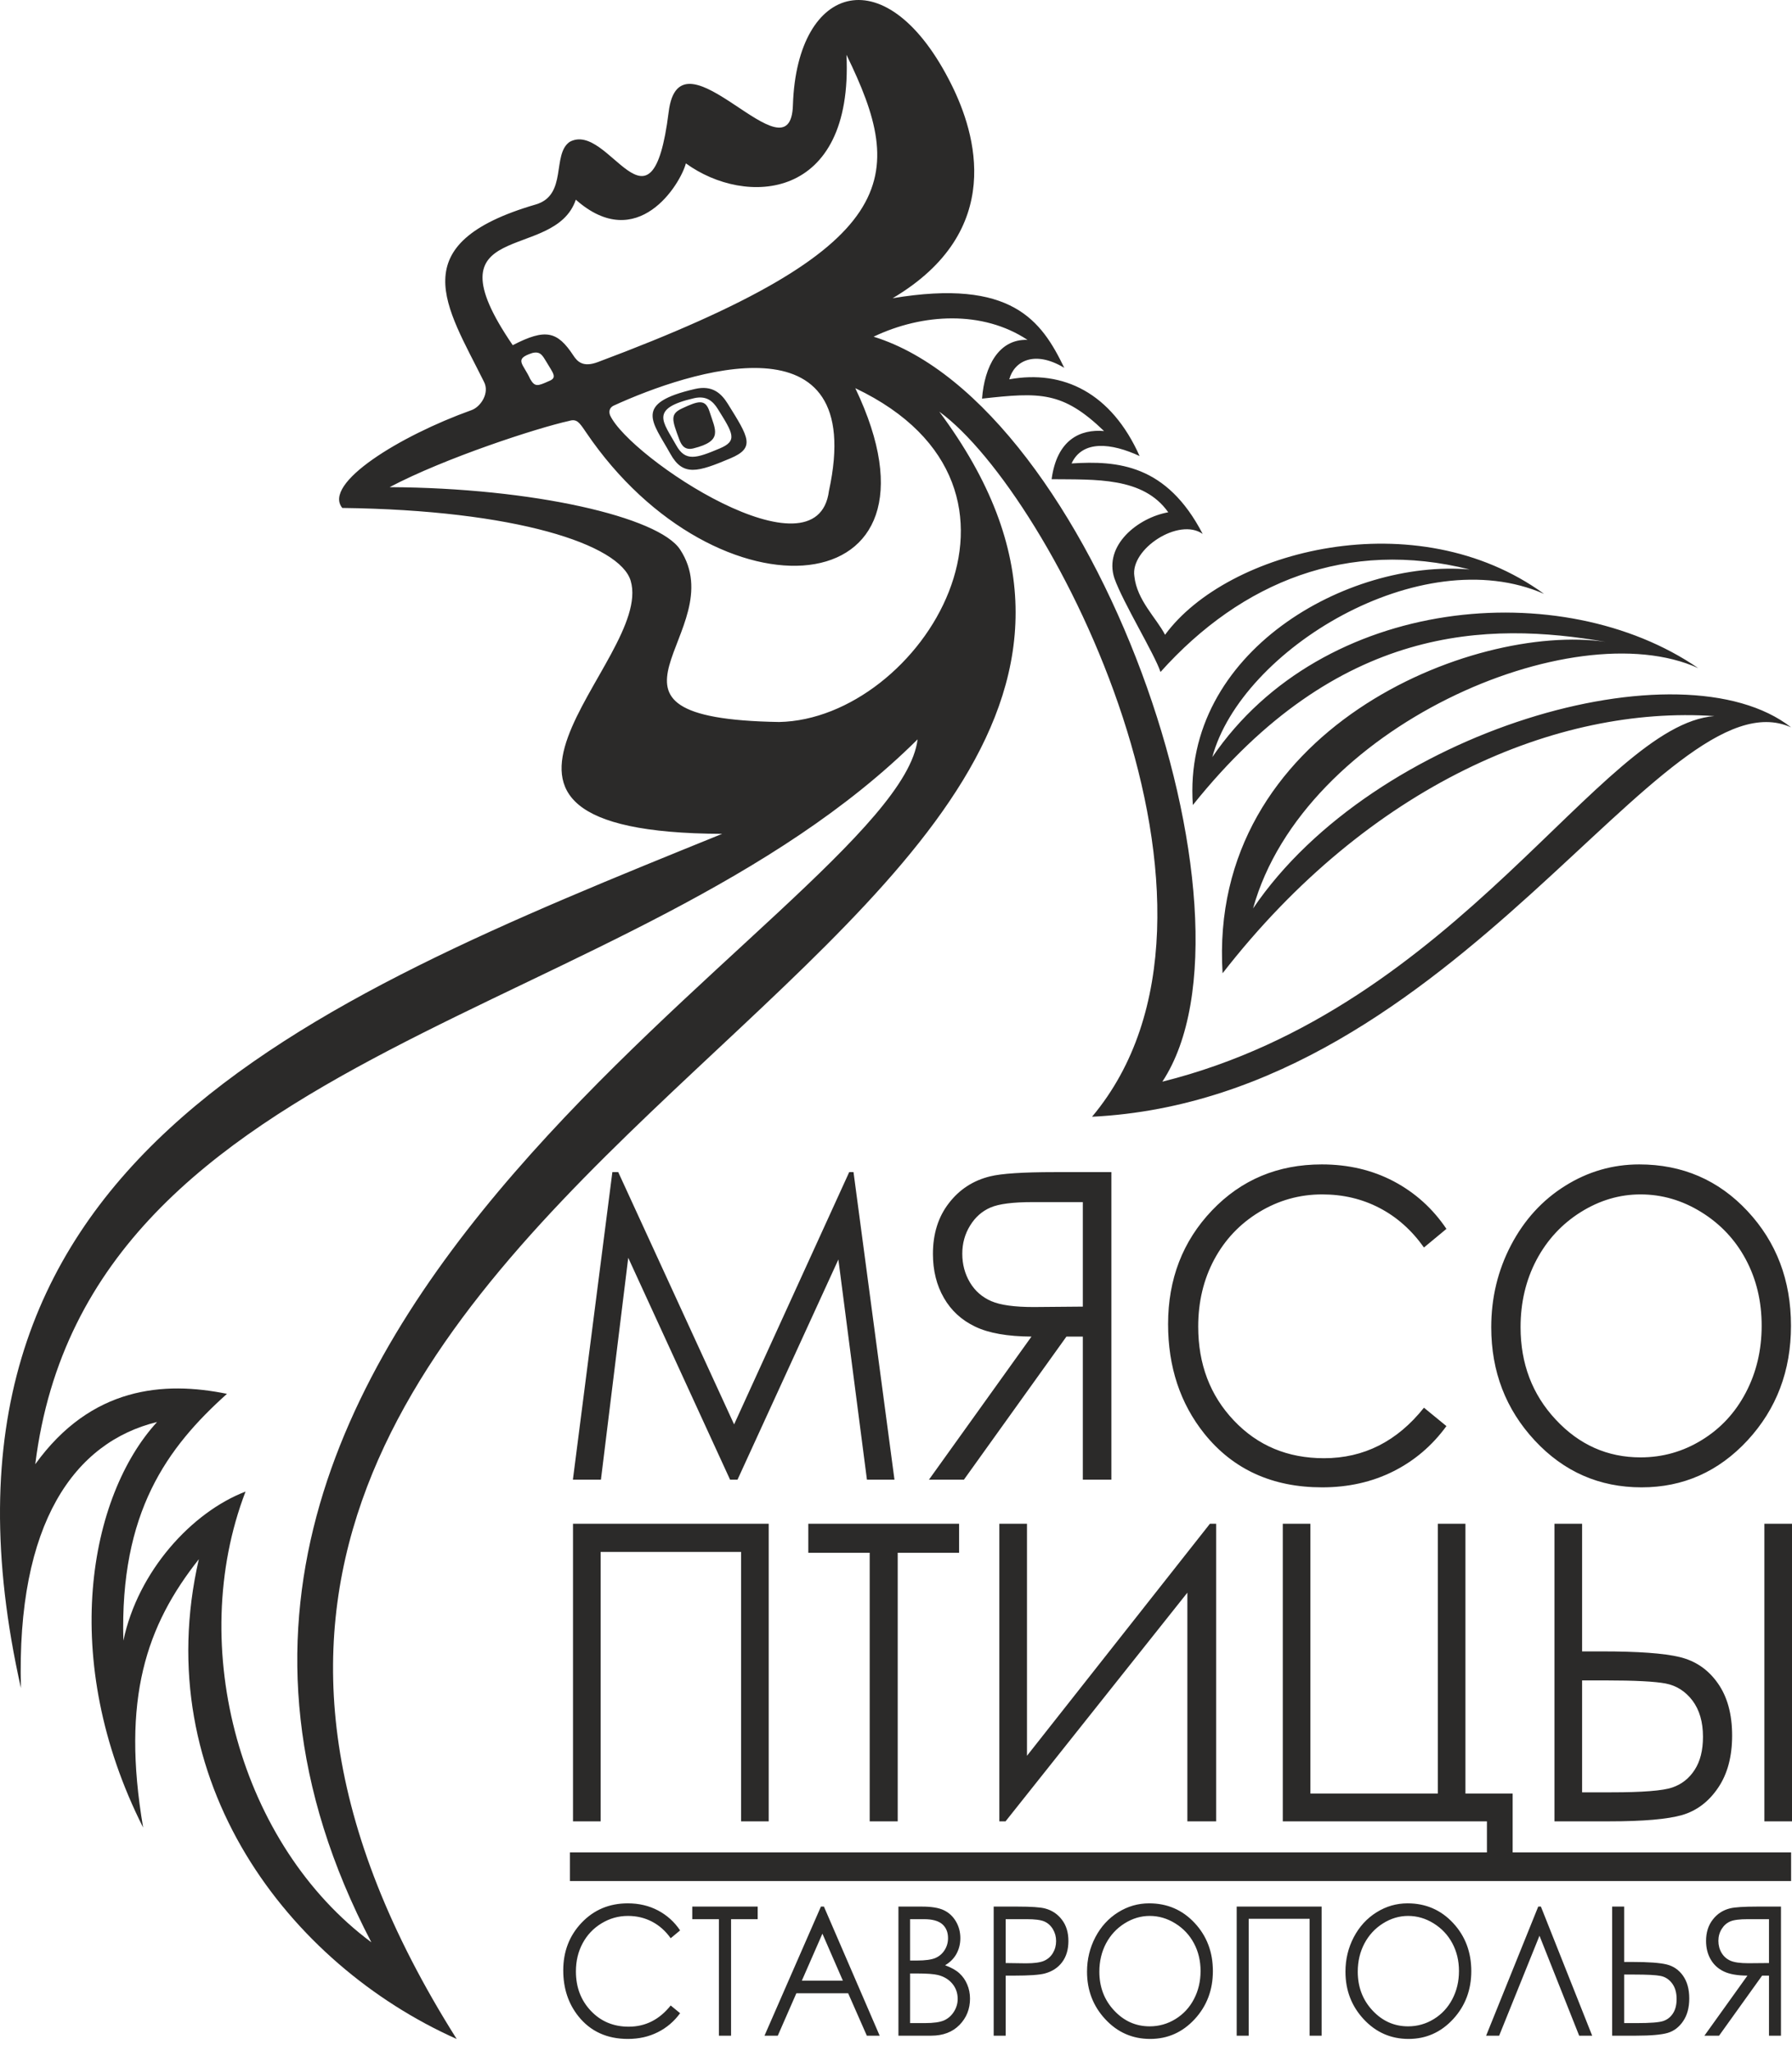
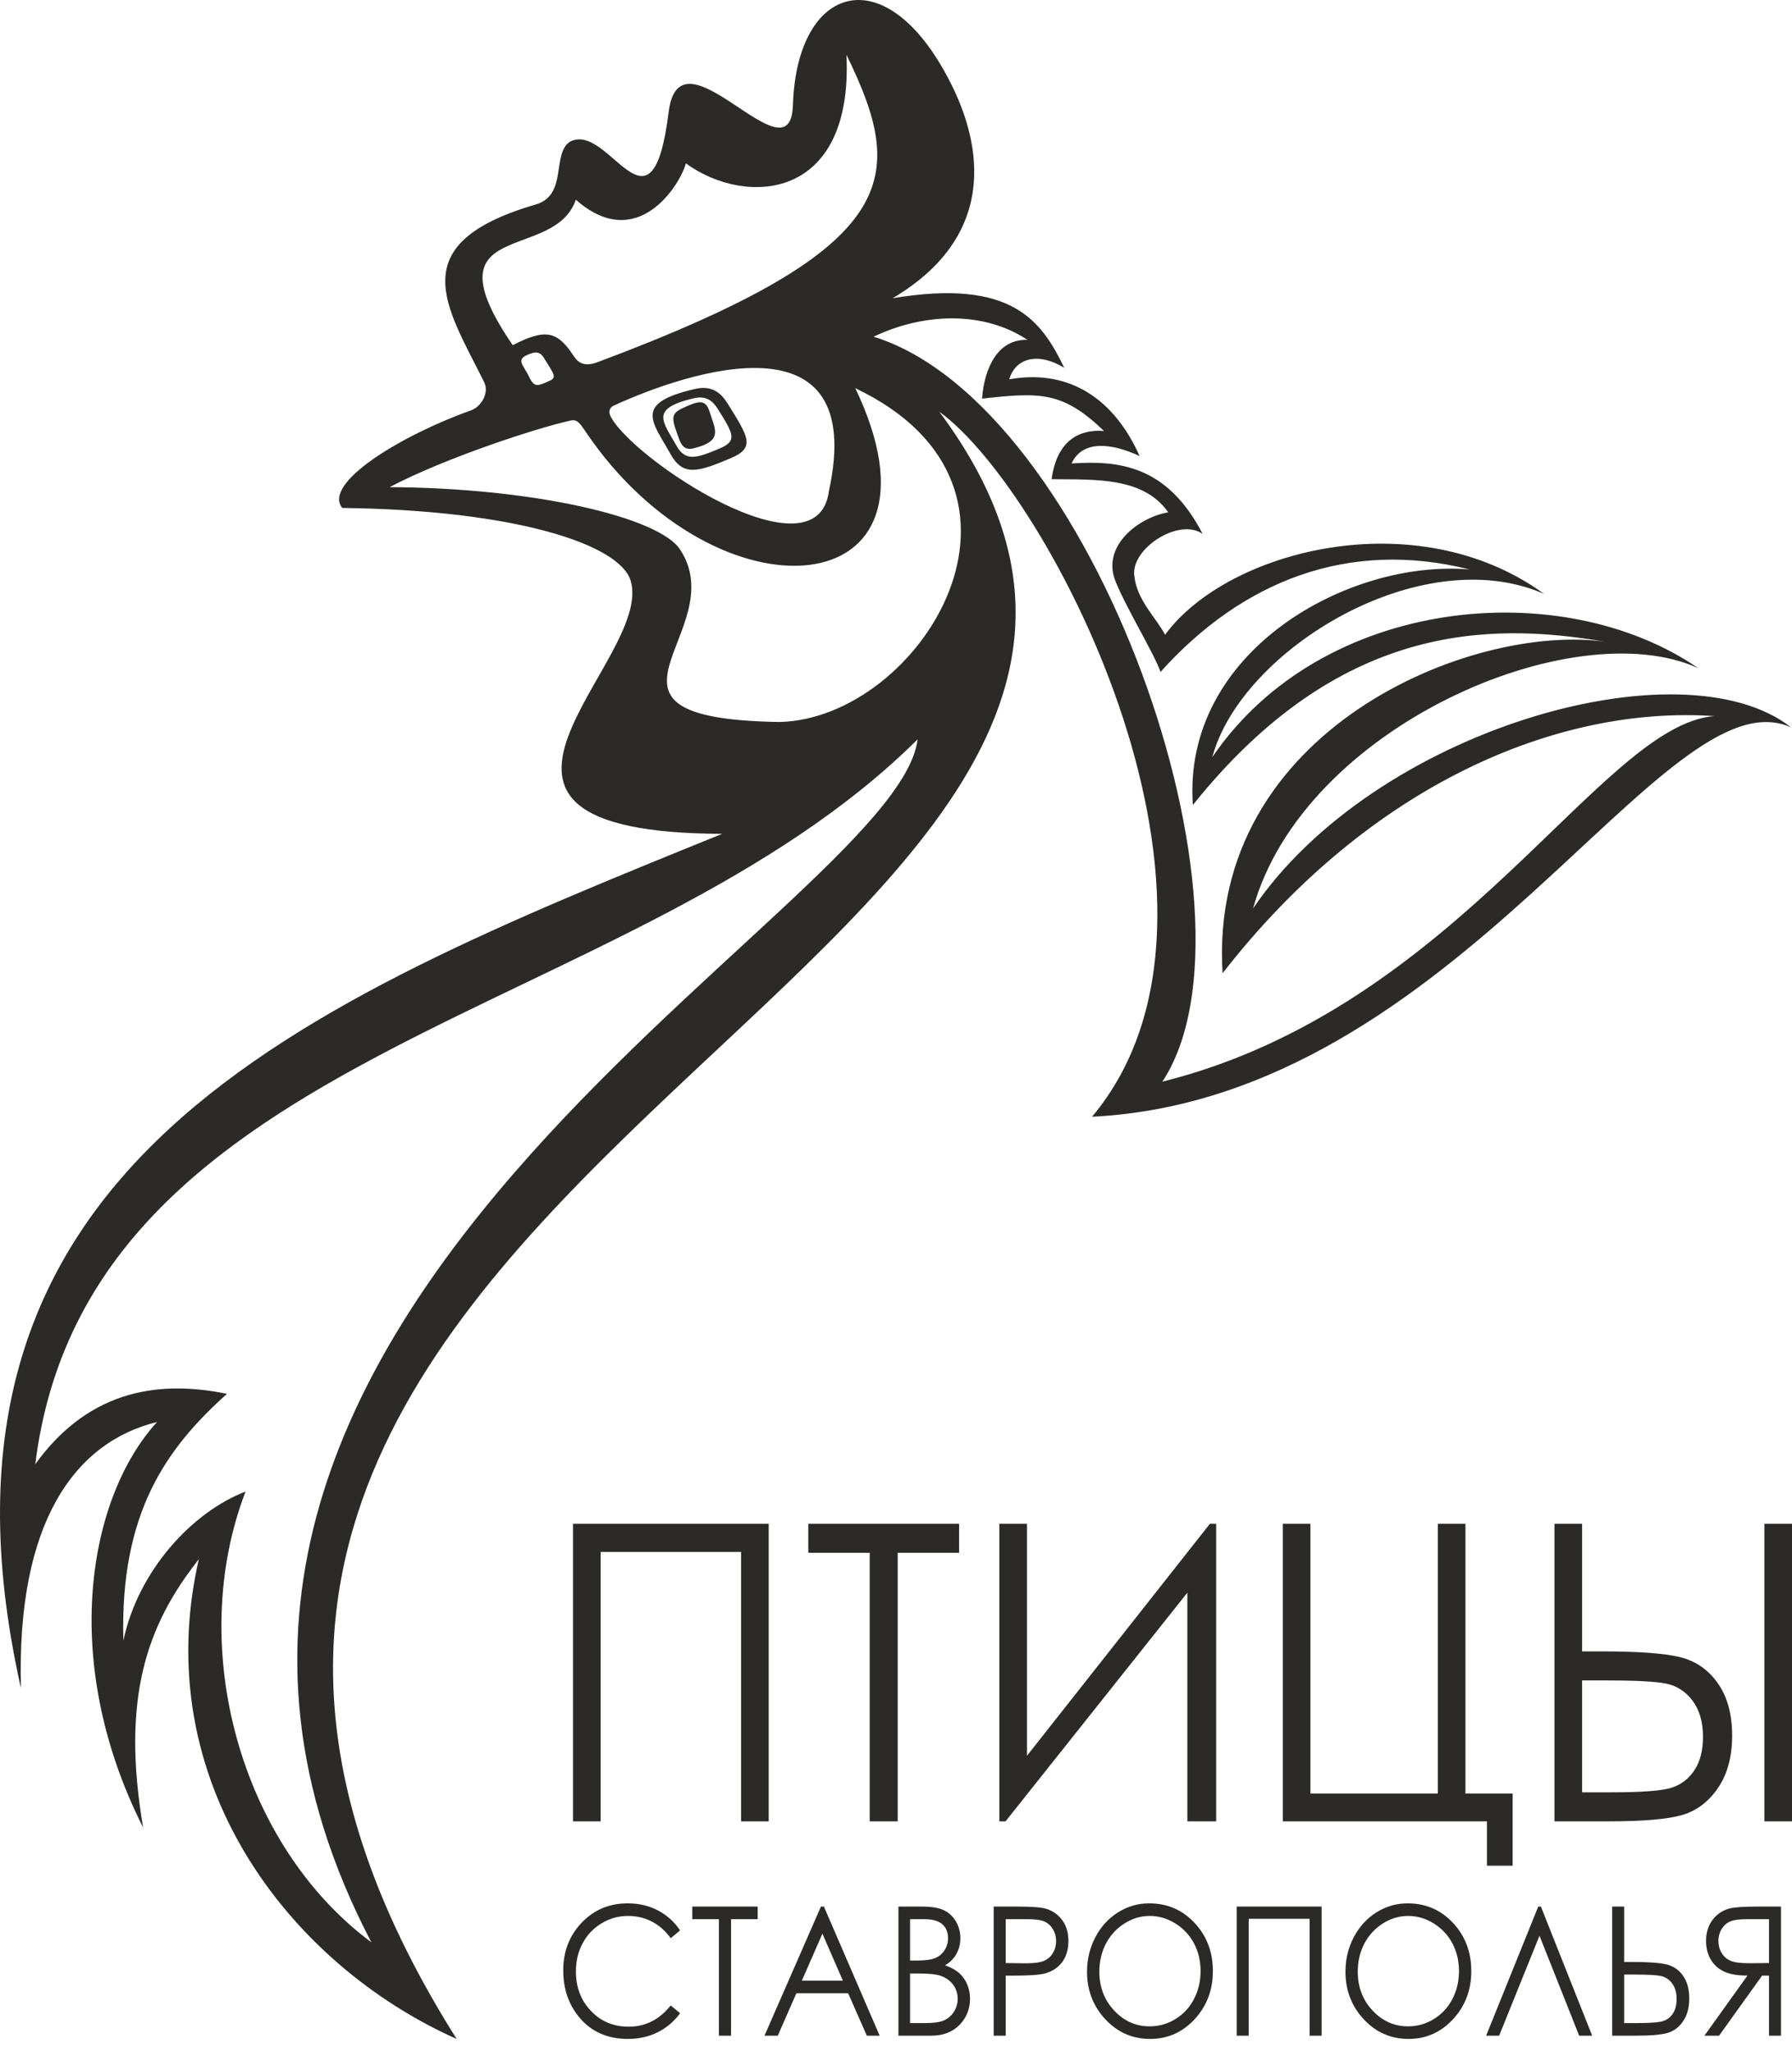
<svg xmlns="http://www.w3.org/2000/svg" width="90" height="103" viewBox="0 0 90 103" fill="none">
-   <path fill-rule="evenodd" clip-rule="evenodd" d="M28.625 93.023H89.955V94.461H28.625V93.023Z" fill="#2B2A29" />
-   <path d="M82.392 59.98C81.337 59.98 80.334 60.277 79.385 60.872C78.439 61.467 77.699 62.267 77.165 63.274C76.633 64.285 76.368 65.407 76.368 66.647C76.368 68.479 76.955 70.028 78.134 71.289C79.312 72.555 80.732 73.186 82.392 73.186C83.504 73.186 84.529 72.895 85.472 72.314C86.418 71.734 87.154 70.938 87.682 69.93C88.21 68.923 88.476 67.805 88.476 66.572C88.476 65.346 88.21 64.238 87.682 63.249C87.154 62.259 86.408 61.467 85.449 60.872C84.49 60.277 83.471 59.98 82.392 59.98ZM82.329 58.474C84.493 58.474 86.305 59.256 87.762 60.815C89.219 62.374 89.949 64.295 89.949 66.576C89.949 68.837 89.222 70.755 87.769 72.329C86.311 73.902 84.539 74.691 82.445 74.691C80.327 74.691 78.539 73.906 77.082 72.34C75.624 70.773 74.895 68.877 74.895 66.651C74.895 65.167 75.226 63.794 75.89 62.525C76.554 61.26 77.46 60.266 78.608 59.549C79.753 58.832 80.995 58.474 82.329 58.474ZM72.644 61.711L71.516 62.646C70.895 61.772 70.148 61.109 69.275 60.657C68.406 60.205 67.45 59.98 66.404 59.98C65.266 59.98 64.21 60.277 63.238 60.868C62.265 61.46 61.516 62.256 60.981 63.252C60.447 64.249 60.178 65.375 60.178 66.618C60.178 68.504 60.775 70.078 61.97 71.336C63.165 72.598 64.672 73.228 66.494 73.228C68.495 73.228 70.168 72.383 71.516 70.691L72.644 71.615C71.93 72.594 71.041 73.354 69.976 73.888C68.91 74.422 67.718 74.691 66.404 74.691C63.902 74.691 61.927 73.791 60.483 71.992C59.272 70.475 58.665 68.641 58.665 66.493C58.665 64.235 59.398 62.331 60.865 60.79C62.336 59.245 64.174 58.474 66.384 58.474C67.718 58.474 68.923 58.757 69.999 59.324C71.074 59.894 71.957 60.69 72.644 61.711ZM54.383 60.367V65.615L51.914 65.636C50.955 65.636 50.248 65.54 49.79 65.342C49.331 65.145 48.973 64.833 48.714 64.403C48.459 63.973 48.329 63.493 48.329 62.958C48.329 62.442 48.459 61.969 48.721 61.546C48.98 61.123 49.321 60.822 49.746 60.639C50.168 60.456 50.872 60.367 51.854 60.367H54.383ZM55.817 58.861H52.962C51.372 58.861 50.294 58.933 49.73 59.073C48.877 59.281 48.186 59.729 47.655 60.421C47.121 61.109 46.855 61.959 46.855 62.966C46.855 63.804 47.038 64.543 47.406 65.178C47.772 65.816 48.296 66.296 48.98 66.622C49.66 66.948 50.603 67.113 51.804 67.12L46.656 74.304H48.412L53.56 67.12H54.383V74.304H55.817V58.861ZM28.773 74.304L30.755 58.861H31.05L36.869 71.53L42.65 58.861H42.866L44.923 74.304H43.54L42.106 63.249L37.041 74.304H36.666L31.552 63.163L30.181 74.304H28.773Z" fill="#2B2A29" />
  <path d="M88.612 76.518H90V91.463H88.612V76.518ZM79.458 90.006H80.936C82.493 90.006 83.509 89.926 83.98 89.766C84.453 89.607 84.832 89.312 85.111 88.878C85.391 88.448 85.529 87.893 85.529 87.217C85.529 86.47 85.352 85.867 85.002 85.399C84.648 84.934 84.202 84.649 83.659 84.542C83.116 84.438 82.105 84.386 80.624 84.386H79.458V90.006ZM78.07 76.518H79.458V82.929H80.457C82.269 82.929 83.57 83.022 84.359 83.213C85.15 83.404 85.786 83.838 86.267 84.518C86.753 85.201 86.993 86.079 86.993 87.154C86.993 88.213 86.759 89.087 86.287 89.781C85.818 90.474 85.217 90.929 84.491 91.144C83.762 91.355 82.541 91.463 80.83 91.463H78.07V76.518ZM74.678 91.463H64.426V76.518H65.813V90.068H72.212V76.518H73.599V90.068H75.97V93.69H74.678V91.463ZM61.079 91.463H59.633V79.98L50.502 91.463H50.19V76.518H51.578V88.171L60.767 76.518H61.079V91.463ZM40.595 77.975V76.518H48.169V77.975H45.086V91.463H43.679V77.975H40.595ZM28.778 76.518H38.607V91.463H37.219V77.933H30.166V91.463H28.778V76.518Z" fill="#2B2A29" />
  <path d="M88.844 96.376V98.579L87.808 98.588C87.404 98.588 87.108 98.547 86.916 98.465C86.723 98.382 86.573 98.251 86.464 98.07C86.357 97.89 86.303 97.688 86.303 97.464C86.303 97.247 86.357 97.049 86.467 96.871C86.576 96.694 86.719 96.567 86.897 96.49C87.075 96.413 87.37 96.376 87.782 96.376H88.844ZM89.446 95.744H88.248C87.581 95.744 87.128 95.774 86.891 95.832C86.533 95.92 86.243 96.108 86.02 96.399C85.795 96.688 85.684 97.044 85.684 97.467C85.684 97.819 85.761 98.129 85.915 98.395C86.068 98.663 86.289 98.865 86.576 99.002C86.862 99.139 87.257 99.208 87.762 99.211L85.601 102.227H86.337L88.499 99.211H88.844V102.227H89.446V95.744ZM81.57 101.595H82.212C82.887 101.595 83.328 101.56 83.533 101.491C83.737 101.422 83.902 101.294 84.023 101.106C84.144 100.919 84.205 100.679 84.205 100.385C84.205 100.061 84.128 99.8 83.976 99.597C83.822 99.395 83.629 99.271 83.393 99.225C83.158 99.179 82.719 99.157 82.076 99.157H81.57V101.595ZM80.968 95.744H81.57V98.525H82.004C82.79 98.525 83.354 98.566 83.697 98.648C84.04 98.731 84.316 98.919 84.525 99.214C84.735 99.511 84.84 99.891 84.84 100.358C84.84 100.817 84.738 101.196 84.533 101.497C84.33 101.798 84.069 101.995 83.754 102.089C83.438 102.18 82.908 102.227 82.166 102.227H80.968V95.744ZM79.964 102.227H79.311L77.318 97.208L75.292 102.227H74.638L77.255 95.744H77.389L79.964 102.227ZM70.72 96.213C70.277 96.213 69.856 96.338 69.458 96.588C69.06 96.838 68.75 97.174 68.526 97.596C68.303 98.02 68.191 98.492 68.191 99.012C68.191 99.782 68.438 100.432 68.932 100.961C69.427 101.493 70.024 101.758 70.72 101.758C71.187 101.758 71.618 101.635 72.013 101.392C72.41 101.148 72.72 100.814 72.941 100.391C73.163 99.968 73.274 99.498 73.274 98.981C73.274 98.466 73.163 98.001 72.941 97.586C72.72 97.171 72.406 96.838 72.003 96.588C71.601 96.338 71.173 96.213 70.72 96.213ZM70.694 95.581C71.602 95.581 72.363 95.909 72.975 96.564C73.586 97.219 73.893 98.025 73.893 98.983C73.893 99.932 73.588 100.737 72.978 101.398C72.366 102.059 71.621 102.39 70.743 102.39C69.854 102.39 69.103 102.06 68.491 101.402C67.879 100.745 67.573 99.948 67.573 99.014C67.573 98.391 67.712 97.815 67.99 97.282C68.269 96.751 68.65 96.334 69.132 96.033C69.613 95.731 70.133 95.581 70.694 95.581ZM62.111 95.744H66.376V102.227H65.773V96.358H62.714V102.227H62.111V95.744ZM57.742 96.213C57.299 96.213 56.878 96.338 56.48 96.588C56.082 96.838 55.772 97.174 55.547 97.596C55.325 98.02 55.213 98.492 55.213 99.012C55.213 99.782 55.459 100.432 55.954 100.961C56.449 101.493 57.045 101.758 57.742 101.758C58.209 101.758 58.639 101.635 59.035 101.392C59.432 101.148 59.742 100.814 59.963 100.391C60.185 99.968 60.296 99.498 60.296 98.981C60.296 98.466 60.185 98.001 59.963 97.586C59.742 97.171 59.428 96.838 59.025 96.588C58.622 96.338 58.195 96.213 57.742 96.213ZM57.715 95.581C58.624 95.581 59.385 95.909 59.996 96.564C60.608 97.219 60.915 98.025 60.915 98.983C60.915 99.932 60.61 100.737 60 101.398C59.388 102.059 58.644 102.39 57.764 102.39C56.876 102.39 56.124 102.06 55.513 101.402C54.901 100.745 54.594 99.948 54.594 99.014C54.594 98.391 54.734 97.815 55.012 97.282C55.291 96.751 55.672 96.334 56.153 96.033C56.634 95.731 57.155 95.581 57.715 95.581ZM50.508 96.376V98.579L51.525 98.593C51.936 98.593 52.236 98.552 52.428 98.471C52.618 98.389 52.769 98.26 52.878 98.08C52.987 97.898 53.041 97.696 53.041 97.473C53.041 97.256 52.987 97.056 52.878 96.875C52.769 96.695 52.624 96.567 52.446 96.49C52.267 96.413 51.976 96.376 51.569 96.376H50.508ZM49.906 95.744H51.102C51.788 95.744 52.252 95.775 52.491 95.84C52.835 95.932 53.115 96.118 53.332 96.403C53.551 96.686 53.659 97.043 53.659 97.472C53.659 97.903 53.553 98.258 53.34 98.54C53.128 98.82 52.836 99.008 52.464 99.106C52.191 99.176 51.682 99.211 50.937 99.211H50.508V102.227H49.906V95.744ZM45.707 99.103V101.595H46.453C46.892 101.595 47.214 101.548 47.418 101.457C47.623 101.363 47.787 101.217 47.911 101.02C48.035 100.823 48.098 100.609 48.098 100.381C48.098 100.091 48.011 99.839 47.836 99.624C47.662 99.41 47.423 99.262 47.117 99.182C46.912 99.13 46.556 99.103 46.047 99.103H45.707ZM45.707 96.376V98.453H46.052C46.469 98.453 46.777 98.41 46.974 98.328C47.17 98.244 47.327 98.111 47.441 97.93C47.556 97.75 47.613 97.548 47.613 97.329C47.613 97.032 47.517 96.799 47.325 96.628C47.131 96.46 46.825 96.376 46.404 96.376H45.707ZM45.122 95.744H46.305C46.781 95.744 47.148 95.804 47.403 95.926C47.659 96.048 47.861 96.236 48.009 96.488C48.158 96.74 48.232 97.022 48.232 97.329C48.232 97.617 48.166 97.879 48.037 98.116C47.907 98.352 47.716 98.543 47.466 98.69C47.778 98.805 48.017 98.939 48.185 99.094C48.353 99.247 48.483 99.434 48.576 99.654C48.669 99.872 48.717 100.11 48.717 100.365C48.717 100.886 48.541 101.327 48.189 101.687C47.836 102.046 47.364 102.227 46.77 102.227H45.122V95.744ZM41.304 97.104L40.271 99.464H42.332L41.304 97.104ZM41.38 95.744L44.18 102.227H43.535L42.597 100.096H39.996L39.063 102.227H38.395L41.229 95.744H41.38ZM34.768 96.376V95.744H38.053V96.376H36.716V102.227H36.105V96.376H34.768ZM34.157 96.94L33.684 97.333C33.423 96.966 33.109 96.688 32.743 96.498C32.378 96.308 31.977 96.213 31.538 96.213C31.06 96.213 30.617 96.338 30.208 96.587C29.8 96.835 29.485 97.169 29.261 97.588C29.037 98.005 28.924 98.478 28.924 99C28.924 99.792 29.175 100.452 29.676 100.981C30.178 101.511 30.811 101.775 31.575 101.775C32.416 101.775 33.118 101.42 33.684 100.71L34.157 101.098C33.858 101.509 33.484 101.829 33.037 102.052C32.59 102.277 32.089 102.39 31.538 102.39C30.487 102.39 29.658 102.012 29.052 101.256C28.543 100.62 28.288 99.849 28.288 98.948C28.288 97.999 28.596 97.201 29.212 96.553C29.829 95.905 30.601 95.581 31.529 95.581C32.089 95.581 32.595 95.7 33.047 95.938C33.498 96.177 33.869 96.511 34.157 96.94Z" fill="#2B2A29" />
  <path fill-rule="evenodd" clip-rule="evenodd" d="M34.857 19.997C32.591 20.519 33.31 21.184 33.961 22.359C34.422 23.19 34.961 23.021 36.145 22.521C37.057 22.137 36.818 21.767 36.051 20.538C35.81 20.152 35.485 19.853 34.857 19.997ZM34.905 19.533C31.777 20.252 32.77 21.171 33.669 22.792C34.305 23.939 35.048 23.706 36.683 23.017C37.941 22.485 37.61 21.976 36.553 20.278C36.221 19.746 35.772 19.333 34.905 19.533ZM42.956 19.494C53.51 24.521 46.213 36.117 39.131 36.257C28.345 36.078 36.867 31.729 34.156 27.595C33.086 25.962 26.775 24.499 19.567 24.464C22.346 22.998 26.97 21.493 28.582 21.137C28.969 21.02 29.091 21.204 29.43 21.705C35.998 31.408 48.223 30.511 42.956 19.494ZM30.639 20.852C31.629 23.003 41.049 29.224 41.633 24.648C43.587 15.664 34.576 18.648 30.822 20.369C30.667 20.439 30.545 20.608 30.639 20.852ZM42.512 2.751C42.86 10.113 37.442 10.384 34.447 8.204C34.175 9.247 32.017 12.766 28.919 10.028C27.848 13.216 21.337 10.888 25.752 17.335C27.41 16.475 27.998 16.64 28.8 17.858C29.005 18.17 29.291 18.457 30.025 18.183C45.461 12.409 45.518 8.919 42.512 2.751ZM18.652 97.539C12.074 92.653 9.331 82.725 12.332 74.903C9.63 75.938 6.925 78.905 6.196 82.39C6.012 75.93 8.395 72.691 11.399 69.995C8.239 69.35 4.586 69.624 1.771 73.529C4.401 52.395 31.788 51.34 46.085 37.128C45.018 45.839 2.31 66.292 18.652 97.539ZM58.377 54.319C63.884 45.966 54.915 20.329 43.875 16.908C46.343 15.73 49.355 15.58 51.604 17.068C50.155 17.014 49.442 18.405 49.322 20.018C52.235 19.697 53.367 19.642 55.449 21.646C54.271 21.543 53.082 22.065 52.816 24.064C55.003 24.089 57.416 23.94 58.673 25.726C57.158 25.994 55.422 27.38 55.969 29.04C56.395 30.252 57.987 32.845 58.284 33.745C62.364 29.195 67.702 27.06 73.812 28.598C67.705 28.067 59.366 32.724 59.909 40.427C67.204 31.308 74.747 31.217 80.634 32.231C73.958 31.263 60.64 36.633 61.402 48.875C68.782 39.382 78.243 35.423 86.103 35.96C80.368 36.397 73.284 50.597 58.377 54.319ZM26.734 17.727C25.781 18.038 26.281 18.26 26.627 19.032C26.863 19.442 27.003 19.392 27.563 19.14C28.007 18.966 27.786 18.756 27.442 18.172C27.253 17.868 27.15 17.624 26.734 17.727ZM54.846 56.08C63.543 45.703 52.828 24.784 47.173 20.672C68.029 48.673 -4.276 59.278 22.936 102.393C14.501 98.631 7.431 89.426 9.986 78.3C7.352 81.629 6.088 85.3 7.189 91.776C2.915 83.302 4.488 75.119 7.888 71.41C3.769 72.415 0.817 76.438 1.052 84.773C-4.848 58.487 15.046 50.478 36.268 41.874C20.549 41.812 32.867 33.215 31.676 29.17C31.136 27.335 25.88 25.614 17.19 25.508C16.194 24.276 20.084 21.885 23.675 20.598C24.136 20.439 24.613 19.733 24.299 19.157C22.424 15.382 20.143 12.241 26.905 10.269C28.514 9.8 27.705 7.763 28.607 7.126C30.586 6.04 32.72 12.497 33.582 5.63C34.138 1.08 39.731 9.3 39.824 5.248C40.034 -0.87 44.589 -2.199 47.797 4.273C48.978 6.653 50.549 11.59 44.831 14.976C50.811 13.977 52.303 16.093 53.45 18.471C51.947 17.568 50.934 18.14 50.689 19.049C53.401 18.557 55.818 19.731 57.235 22.902C55.827 22.247 54.368 22.08 53.818 23.273C56.13 23.125 58.591 23.319 60.403 26.813C59.211 25.967 56.754 27.572 56.972 28.941C57.1 30.142 58.079 31.038 58.513 31.877C61.644 27.612 71.142 25.169 77.547 29.823C71.341 27.11 62.333 32.642 60.886 38.02C66.428 29.893 78.493 28.875 85.29 33.552C79.005 30.694 65.462 36.501 62.933 45.619C69.019 36.647 84.462 32.231 89.956 36.527C83.557 33.634 73.252 55.169 54.846 56.08ZM34.825 22.517C36.325 22.144 35.933 21.608 35.636 20.672C35.426 20.011 35.065 20.134 34.258 20.508C33.637 20.796 33.752 21.091 34.117 22.072C34.231 22.379 34.408 22.62 34.825 22.517Z" fill="#2B2A29" />
</svg>